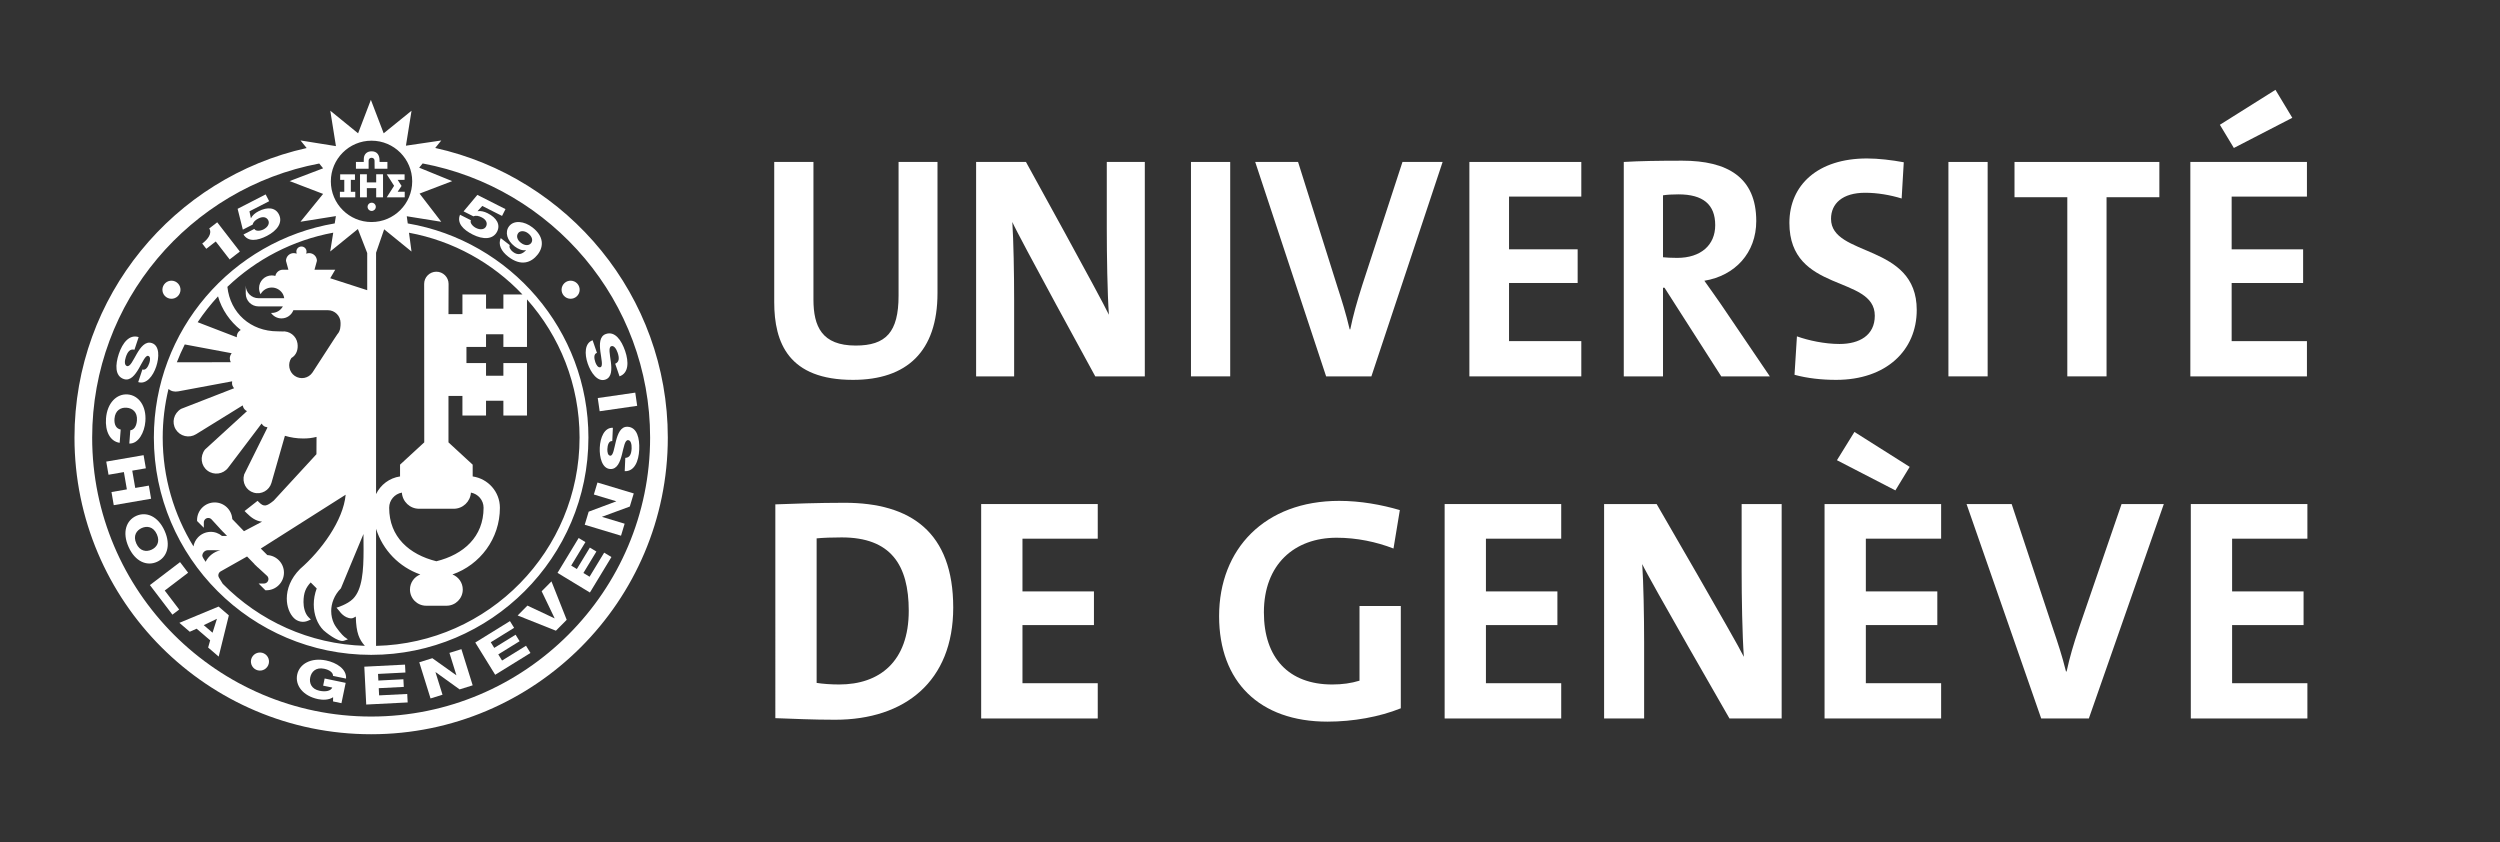
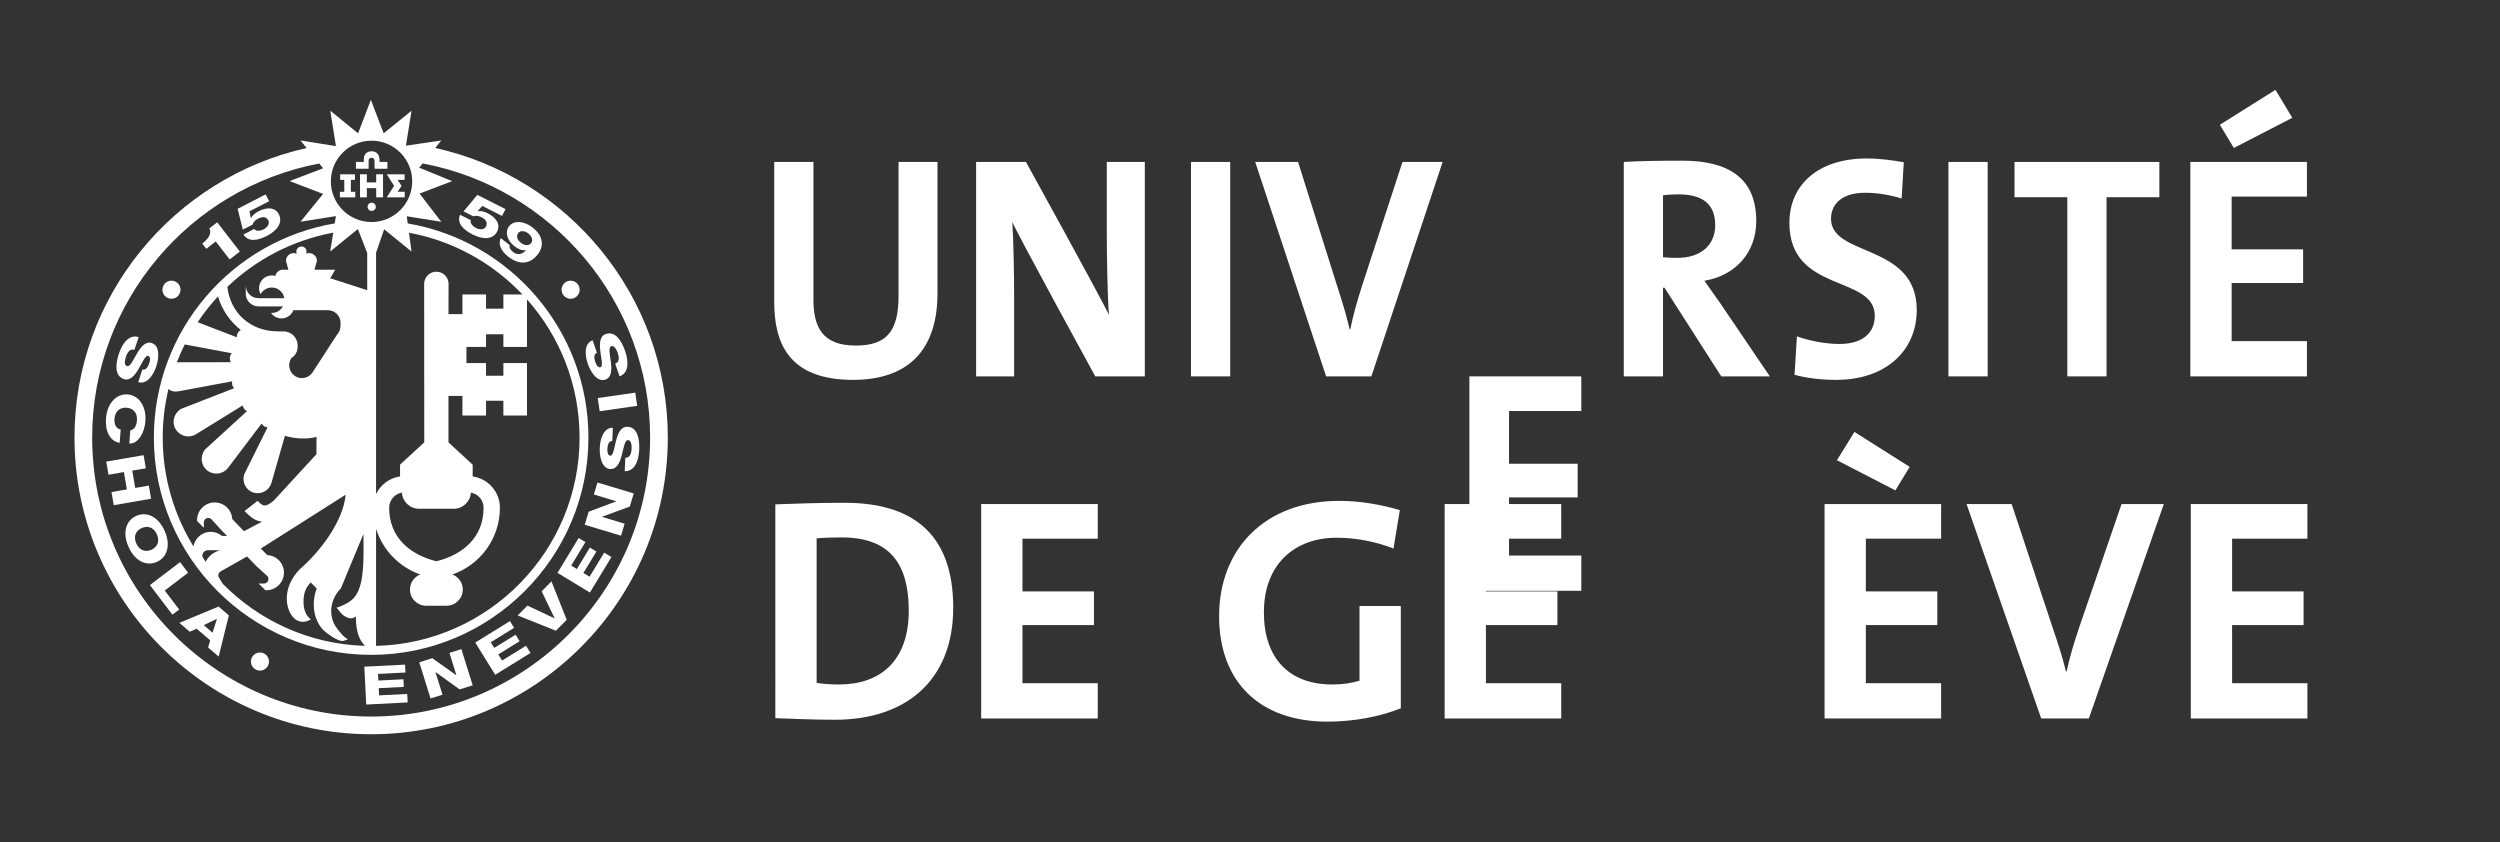
<svg xmlns="http://www.w3.org/2000/svg" version="1.1" id="LOGO_UNI" x="0px" y="0px" viewBox="0 0 306.931 103.404" style="enable-background:new 0 0 306.931 103.404;" xml:space="preserve">
  <rect x="0" y="0" width="306.931" height="103.404" fill="#333333" stroke="none" />
  <g>
    <path style="fill:#FFFFFF;" d="M26.489,29.646l1.706,2.206l1.252-0.969l-2.779-3.592l-0.981,0.758   c0.39,0.605-0.169,1.334-0.859,1.852l0.499,0.645L26.489,29.646z" />
    <path style="fill:#FFFFFF;" d="M31.019,27.574c0.086-0.351,0.336-0.559,0.711-0.753c0.548-0.281,1.001-0.17,1.203,0.225   c0.202,0.395-0.058,0.85-0.574,1.115c-0.399,0.205-0.964,0.261-1.136-0.055l-1.33,0.684c0.575,0.928,1.687,0.781,2.877,0.171   c1.268-0.651,1.982-1.648,1.47-2.645c-0.432-0.841-1.388-0.95-2.507-0.376c-0.415,0.213-0.743,0.499-0.916,0.837l-0.016,0.008   l-0.175-0.841l2.418-1.241l-0.429-0.835l-3.443,1.768l0.641,2.558L31.019,27.574z" />
    <path style="fill:#FFFFFF;" d="M59.864,26.177c-0.416-0.21-0.84-0.308-1.215-0.249l-0.016-0.008l0.578-0.635l2.426,1.225   l0.423-0.837l-3.455-1.745l-1.692,2.022l1.21,0.611c0.335-0.138,0.65-0.059,1.027,0.131c0.55,0.278,0.726,0.711,0.526,1.106   c-0.2,0.396-0.722,0.453-1.24,0.191c-0.4-0.202-0.778-0.627-0.624-0.95l-1.334-0.675c-0.412,1.012,0.359,1.824,1.553,2.428   c1.272,0.643,2.498,0.635,3.004-0.365C61.46,27.582,60.987,26.745,59.864,26.177z" />
    <path style="fill:#FFFFFF;" d="M65.365,27.915c-1.009-0.78-2.265-0.91-2.859-0.143c-0.542,0.701-0.283,1.732,0.678,2.476   c0.417,0.323,0.954,0.563,1.384,0.452l0.014,0.011c-0.395,0.453-0.963,0.714-1.603,0.219c-0.146-0.112-0.279-0.257-0.354-0.405   c-0.079-0.142-0.101-0.301-0.042-0.436l-1.106-0.855c-0.347,0.795,0.05,1.604,0.934,2.287c1.545,1.193,2.812,0.748,3.613-0.287   C66.77,30.268,66.777,29.006,65.365,27.915z M65.208,29.844c-0.251,0.324-0.76,0.351-1.262-0.037   c-0.487-0.377-0.576-0.865-0.317-1.2c0.231-0.3,0.761-0.309,1.207,0.035C65.344,29.035,65.455,29.524,65.208,29.844z" />
    <path style="fill:#FFFFFF;" d="M15.204,46.539c0.797,0.264,1.382-0.505,1.847-1.307c0.467-0.809,0.815-1.648,1.155-1.536   c0.29,0.096,0.239,0.543,0.128,0.877c-0.159,0.476-0.458,0.943-0.851,0.784l-0.515,1.553c0.999,0.322,1.821-0.729,2.214-1.916   c0.372-1.12,0.428-2.555-0.536-2.874c-0.811-0.269-1.392,0.53-1.853,1.321c-0.465,0.801-0.82,1.629-1.21,1.498   c-0.328-0.108-0.29-0.634-0.135-1.102c0.217-0.658,0.529-1.037,1.059-0.898l0.515-1.554c-1.135-0.365-1.981,0.697-2.436,2.065   C14.152,44.761,14.084,46.167,15.204,46.539z" />
    <path style="fill:#FFFFFF;" d="M14.692,54.366l0.125-1.631c-0.529-0.103-0.82-0.566-0.761-1.33   c0.082-1.052,0.802-1.402,1.491-1.349c0.689,0.054,1.346,0.51,1.265,1.562c-0.052,0.685-0.337,1.157-0.812,1.208l-0.126,1.631   c1.121,0.044,1.871-1.372,1.974-2.725c0.147-1.893-0.831-3.203-2.175-3.307c-1.345-0.104-2.512,1.041-2.658,2.935   C12.892,52.949,13.502,54.188,14.692,54.366z" />
    <polygon style="fill:#FFFFFF;" points="18.273,59.619 16.603,59.905 16.237,57.782 17.907,57.495 17.629,55.881 13.044,56.671    13.322,58.285 15.21,57.958 15.576,60.082 13.687,60.409 13.966,62.021 18.55,61.231  " />
    <path style="fill:#FFFFFF;" d="M20.209,65.168c-0.81-1.806-2.248-2.386-3.479-1.834c-1.23,0.553-1.754,2.012-0.944,3.818   c0.81,1.806,2.247,2.384,3.478,1.833C20.495,68.434,21.018,66.975,20.209,65.168z M18.594,67.493   c-0.63,0.282-1.425,0.196-1.858-0.768c-0.432-0.963,0.034-1.615,0.664-1.897c0.63-0.281,1.426-0.195,1.858,0.768   C19.689,66.558,19.225,67.21,18.594,67.493z" />
    <polygon style="fill:#FFFFFF;" points="23.096,70.315 22.105,69.012 18.404,71.831 21.169,75.463 21.998,74.832 20.225,72.501  " />
    <path style="fill:#FFFFFF;" d="M22.023,76.467l1.275,1.095l0.843-0.375l1.662,1.428l-0.25,0.884l1.294,1.112l1.249-5.06   l-1.261-1.083L22.023,76.467z M26.095,77.68l-1.081-0.929l1.602-0.771l0.014,0.011L26.095,77.68z" />
-     <path style="fill:#FFFFFF;" d="M39.799,82.104c0.646,0.134,1.114,0.477,1.085,0.877l1.602,0.332   c0.09-1.173-1.166-1.959-2.441-2.224c-1.86-0.386-3.285,0.418-3.559,1.738c-0.274,1.32,0.714,2.623,2.574,3.009   c0.569,0.118,1.324,0.115,1.837-0.237l-0.008,0.517l1.033,0.215l0.518-2.495L39.857,83.3l-0.183,0.88l1.12,0.232   c-0.172,0.396-0.764,0.561-1.556,0.396c-1.033-0.214-1.29-0.973-1.149-1.648C38.229,82.484,38.766,81.889,39.799,82.104z" />
    <polygon style="fill:#FFFFFF;" points="46.544,85.373 46.5,84.489 49.574,84.332 49.526,83.395 46.452,83.552 46.411,82.739    49.775,82.567 49.726,81.597 44.727,81.851 44.963,86.498 50.05,86.24 49.997,85.199  " />
    <polygon style="fill:#FFFFFF;" points="55.178,80.156 56.031,82.893 56.014,82.898 53.079,80.809 51.475,81.309 52.858,85.751    54.328,85.293 53.465,82.525 53.482,82.519 56.427,84.639 58.032,84.139 56.648,79.698  " />
    <polygon style="fill:#FFFFFF;" points="61.64,81.096 61.174,80.342 63.792,78.724 63.3,77.926 60.68,79.544 60.252,78.851    63.119,77.081 62.608,76.254 58.35,78.885 60.795,82.843 65.128,80.166 64.581,79.28  " />
    <polygon style="fill:#FFFFFF;" points="66.501,72.589 68.09,75.901 68.078,75.914 64.754,74.35 63.553,75.562 68.25,77.433    69.575,76.097 67.704,71.378  " />
    <polygon style="fill:#FFFFFF;" points="72.382,70.806 71.625,70.346 73.221,67.714 72.418,67.228 70.822,69.86 70.126,69.437    71.873,66.557 71.042,66.053 68.447,70.333 72.425,72.746 75.066,68.39 74.175,67.85  " />
    <polygon style="fill:#FFFFFF;" points="72.908,60.713 75.653,61.54 75.648,61.557 72.273,62.819 71.789,64.427 76.244,65.77    76.688,64.296 73.911,63.459 73.917,63.443 77.322,62.19 77.807,60.581 73.352,59.24  " />
    <path style="fill:#FFFFFF;" d="M77.043,52.394c-0.84-0.037-1.193,0.862-1.422,1.76c-0.229,0.905-0.334,1.808-0.692,1.792   c-0.306-0.014-0.377-0.457-0.362-0.809c0.022-0.501,0.182-1.031,0.604-0.985l0.073-1.635c-1.049-0.038-1.553,1.199-1.609,2.447   c-0.052,1.178,0.284,2.574,1.299,2.619c0.853,0.038,1.194-0.889,1.423-1.776c0.229-0.897,0.347-1.79,0.757-1.772   c0.345,0.016,0.452,0.531,0.431,1.023c-0.031,0.694-0.227,1.144-0.775,1.154l-0.072,1.635c1.191,0.044,1.717-1.21,1.781-2.65   C78.54,53.816,78.222,52.447,77.043,52.394z" />
    <rect x="73.45" y="48.537" transform="matrix(0.99 -0.143 0.143 0.99 -6.269 11.321)" style="fill:#FFFFFF;" width="4.653" height="1.636" />
    <path style="fill:#FFFFFF;" d="M74.324,46.604c0.807-0.277,0.785-1.265,0.673-2.175c-0.116-0.918-0.333-1.792,0.056-1.926   c0.326-0.112,0.615,0.328,0.775,0.794c0.226,0.658,0.208,1.147-0.298,1.358l0.531,1.548c1.125-0.396,1.155-1.754,0.687-3.119   c-0.448-1.306-1.245-2.464-2.36-2.082c-0.795,0.272-0.794,1.239-0.679,2.158c0.118,0.927,0.351,1.805,0.012,1.921   c-0.29,0.099-0.519-0.287-0.633-0.619c-0.163-0.475-0.207-1.026,0.202-1.14l-0.532-1.548c-0.989,0.349-1.006,1.685-0.601,2.866   C72.538,45.756,73.362,46.934,74.324,46.604z" />
    <path style="fill:#FFFFFF;" d="M31.029,80.552c-0.369,0.489-0.271,1.186,0.219,1.555c0.49,0.37,1.186,0.271,1.554-0.218   c0.37-0.49,0.272-1.186-0.217-1.555C32.094,79.965,31.398,80.063,31.029,80.552z" />
    <path style="fill:#FFFFFF;" d="M21.947,36.225c0.361-0.496,0.253-1.189-0.242-1.551c-0.496-0.361-1.189-0.254-1.552,0.242   c-0.361,0.496-0.253,1.189,0.242,1.551C20.891,36.829,21.585,36.72,21.947,36.225z" />
    <path style="fill:#FFFFFF;" d="M69.159,34.916c-0.361,0.496-0.253,1.189,0.243,1.551c0.495,0.361,1.189,0.253,1.551-0.242   c0.361-0.496,0.253-1.189-0.242-1.551C70.214,34.313,69.521,34.42,69.159,34.916z" />
    <polygon style="fill:#FFFFFF;" points="48.384,22.811 47.483,24.223 49.689,24.223 49.689,23.54 48.82,23.543 49.301,22.825    48.82,22.082 49.673,22.078 49.673,21.403 47.483,21.403  " />
    <polygon style="fill:#FFFFFF;" points="43.617,23.543 43.073,23.549 43.073,22.078 43.579,22.082 43.579,21.403 41.764,21.403    41.764,22.082 42.268,22.078 42.268,23.549 41.731,23.543 41.731,24.223 43.617,24.223  " />
    <polygon style="fill:#FFFFFF;" points="46.185,22.397 45.037,22.397 45.042,21.393 44.2,21.393 44.2,24.223 45.042,24.223    45.037,23.098 46.185,23.098 46.185,24.223 47.025,24.223 47.025,21.393 46.185,21.393  " />
    <path style="fill:#FFFFFF;" d="M45.257,19.719c0-0.213,0.153-0.348,0.376-0.348c0.2,0,0.35,0.152,0.35,0.348l0.011,1h1.569v-0.84   h-0.962l-0.004-0.215c-0.006-0.603-0.284-1.088-0.97-1.088c-0.526,0-0.891,0.295-0.955,0.801c-0.012,0.108-0.012,0.221-0.012,0.331   v0.171H43.7l-0.001,0.84h1.557L45.257,19.719z" />
    <path style="fill:#FFFFFF;" d="M45.633,24.887c-0.278,0-0.505,0.227-0.505,0.506c0,0.278,0.227,0.505,0.505,0.505   c0.279,0,0.506-0.227,0.506-0.505C46.139,25.114,45.913,24.887,45.633,24.887z" />
    <path style="fill:#FFFFFF;" d="M53.433,18.165l0.745-0.918l-4.34,0.639l0.687-4.291l-3.42,2.771l-1.571-4.109l-1.57,4.111   L40.55,13.59l0.694,4.35l-4.351-0.697l0.756,0.932C21.362,21.799,9.144,36.358,9.144,53.721c0,20.084,16.339,36.423,36.422,36.423   s36.422-16.339,36.422-36.423C81.988,36.34,69.746,21.771,53.433,18.165z M45.613,17.272c2.754,0,4.995,2.24,4.995,4.994   s-2.241,4.994-4.995,4.994c-2.754,0-4.995-2.24-4.995-4.994S42.858,17.272,45.613,17.272z M50.212,28.573   c5.436,1.002,10.275,3.722,13.93,7.58h-2.34v1.746h-2.13v-1.746h-2.898v2.411h-1.713c0,0,0.012-3.671,0.012-3.708   c0-0.826-0.672-1.498-1.499-1.498c-0.826,0-1.499,0.672-1.499,1.498c0,0.037,0.012,19.453,0.012,19.453l-2.972,2.738v1.446   c-1.307,0.188-2.393,1.026-2.945,2.169V31.028l0.994-2.877l3.358,2.731L50.212,28.573z M51.601,70.528   c-0.741,0.29-1.268,1.007-1.268,1.85c0,1.098,0.891,1.988,1.989,1.988h2.505c1.099,0,1.989-0.891,1.989-1.988   c0-0.843-0.527-1.559-1.268-1.85c3.39-1.181,5.827-4.396,5.827-8.189c0-1.963-1.455-3.572-3.342-3.845v-1.446l-2.972-2.738v-5.703   h1.713v2.41h2.898v-1.822h2.13v1.822h2.898v-6.443h-2.898v1.559h-2.13v-1.559h-2.404v-1.977h2.404v-1.558h2.13v1.558h2.898v-5.842   c4.014,4.518,6.455,10.461,6.455,16.967c0,13.908-11.154,25.252-24.985,25.575V64.922C46.989,67.541,49.016,69.627,51.601,70.528z    M47.779,62.338c0-0.933,0.674-1.703,1.559-1.861c0.075,1.106,0.987,1.984,2.113,1.984h4.254c1.125,0,2.038-0.877,2.112-1.984   c0.882,0.162,1.553,0.932,1.553,1.861c0,3.582-2.468,5.746-5.795,6.569C50.248,68.084,47.779,65.92,47.779,62.338z M28.444,43.366   c-0.135,0.18-0.231,0.393-0.231,0.635c0,0.17,0.047,0.324,0.117,0.467L21.71,44.48c0.291-0.749,0.615-1.479,0.973-2.192   L28.444,43.366z M24.267,39.557c0.75-1.123,1.586-2.184,2.499-3.174c0.46,1.623,1.467,3.082,2.791,4.129   c-0.182,0.11-0.339,0.266-0.422,0.48c-0.053,0.137-0.07,0.276-0.063,0.414L24.267,39.557z M21.888,48.047   c0,0,3.167-0.591,6.613-1.232c-0.026,0.178-0.025,0.361,0.045,0.541c0.046,0.119,0.118,0.217,0.196,0.307l-6.514,2.536   c-0.911,0.556-1.174,1.675-0.649,2.523c0.254,0.411,0.653,0.698,1.124,0.81c0.471,0.111,0.957,0.031,1.368-0.223l5.723-3.537   c0.04,0.176,0.107,0.346,0.237,0.488c0.085,0.094,0.188,0.16,0.293,0.216l-5.159,4.716c-0.648,0.848-0.49,1.985,0.305,2.588   c0.796,0.602,1.935,0.444,2.538-0.352l4.106-5.426c0.095,0.148,0.214,0.282,0.384,0.367c0.09,0.045,0.185,0.059,0.28,0.075   c0.021,0.015,0.039,0.03,0.059,0.044l-2.861,5.762c-0.291,0.995,0.25,1.969,1.181,2.236c0.931,0.265,1.905-0.276,2.171-1.207   l1.651-5.775c0.71,0.213,1.462,0.33,2.241,0.33c0.634,0,1.05-0.053,1.641-0.195c-0.005,1.043-0.011,2.033-0.011,2.125   c-0.139,0.15-5.247,5.701-5.247,5.701c-0.9,0.738-1.226,0.777-1.811,0.193l-0.17-0.17l-1.596,1.252l0.216,0.217   c0.601,0.602,1.167,1.016,1.933,1.09c-1.11,0.584-2.057,1.083-2.223,1.17c-0.172-0.178-0.999-1.035-1.436-1.487   c-0.065-1.137-1.002-2.044-2.156-2.044c-1.195,0-2.167,0.972-2.167,2.166v0.113l0.83,0.83v-0.656c0-0.146,0.057-0.283,0.16-0.387   c0.213-0.213,0.561-0.213,0.774,0c0,0,0.639,0.695,1.064,1.158l-0.004,0.005l0.171,0.177c0.121,0.131,0.204,0.221,0.204,0.221   l0.005-0.006l0.481,0.494L27.257,65.8c-0.411-0.341-0.922-0.522-1.46-0.501c-0.579,0.023-1.114,0.27-1.507,0.695   c-0.285,0.309-0.466,0.686-0.538,1.09c-2.393-3.893-3.776-8.469-3.776-13.363c0-2.053,0.25-4.048,0.709-5.963   C21.004,48.032,21.416,48.135,21.888,48.047z M24.838,68.233c0-0.16,0.064-0.33,0.184-0.457c0.125-0.139,0.295-0.217,0.481-0.225   l1.559,0.004c-0.779,0.178-1.45,0.689-1.819,1.42c-0.191-0.277-0.384-0.59-0.404-0.721C24.838,68.247,24.838,68.239,24.838,68.233z    M26.823,70.506c0.034-0.142,0.12-0.262,0.243-0.34l3.267-1.846l0.915,0.94l-0.013,0.011l0.225,0.207l0.168,0.172l0.01-0.008   l1.167,1.072c0.204,0.205,0.204,0.553-0.01,0.766c-0.103,0.103-0.241,0.16-0.387,0.16h-0.656l0.831,0.829h0.112   c0.579,0.001,1.123-0.226,1.532-0.634c0.409-0.41,0.635-0.953,0.635-1.533c0-1.152-0.906-2.088-2.042-2.154   c-0.255-0.256-0.62-0.619-0.801-0.801c0.52-0.33,9.575-6.076,10.418-6.61c-0.284,3.167-3.016,6.884-5.594,9.111   c-1.18,1.18-1.633,2.496-1.633,3.637c0,1.007,0.353,1.876,0.871,2.394c0.454,0.453,1.144,0.59,1.719,0.337l0.363-0.159   l-0.281-0.281c-0.457-0.457-0.62-1.254-0.62-1.848c0-1.191,0.308-1.797,0.883-2.422c0.122,0.121,0.378,0.378,0.738,0.738   c-0.244,0.658-0.361,1.322-0.361,1.959c0,1.273,0.45,2.428,1.194,3.172c0.155,0.155,1.805,1.523,2.498,1.291l0.497-0.168   l-0.423-0.309c-0.242-0.178-1.023-1.087-1.287-1.642c-0.212-0.443-0.338-0.976-0.338-1.538c0-0.906,0.371-1.956,1.19-2.775   c0.043-0.064,1.851-4.524,2.772-6.672c0,0.049,0.001,0.422,0.001,0.422c0.006,0.506,0.011,1.006,0.011,1.496   c0,2.595-0.157,4.898-1.298,6.04c-0.709,0.709-2.027,1.084-2.027,1.084l0.342,0.402c0.033,0.038,0.582,0.883,1.468,0.911   c0.211,0.008,0.378-0.135,0.562-0.222c0.046,2.032,0.429,2.829,1.112,3.595c-6.817-0.201-12.973-3.077-17.449-7.618l-0.46-0.755   c-0.055-0.087-0.083-0.186-0.083-0.287C26.809,70.59,26.813,70.548,26.823,70.506z M40.542,34.161l0.616-1.047h-2.546l0.298-1.089   c0-0.524-0.425-0.95-0.95-0.95c-0.127,0-0.249,0.026-0.359,0.072c0.021-0.096,0.035-0.187,0.035-0.256   c0-0.346-0.28-0.627-0.626-0.627c-0.346,0-0.627,0.281-0.627,0.627c0,0.069,0.014,0.16,0.035,0.256   c-0.111-0.046-0.231-0.072-0.358-0.072c-0.525,0-0.95,0.426-0.95,0.95l0.297,1.089h-0.671c-0.461,0-0.845,0.328-0.932,0.762   c-0.14-0.039-0.286-0.062-0.438-0.062c-0.863,0-1.562,0.699-1.562,1.562c0,0.27,0.069,0.523,0.188,0.744   c0.265-0.488,0.78-0.819,1.373-0.819c0.532,0,1.001,0.267,1.283,0.673c0.033,0.047,0.063,0.096,0.091,0.146   c0.081,0.149,0.127,0.317,0.155,0.491h-3.16c-0.863,0-1.562-0.7-1.562-1.562v0.326v0.354v0.326c0,0.863,0.699,1.562,1.562,1.562   h2.995c-0.267,0.479-0.776,0.803-1.364,0.803c-0.03,0-0.061-0.002-0.092-0.004c0.282,0.408,0.753,0.676,1.287,0.676   c0.667,0,1.235-0.419,1.459-1.008h4.231c0.862,0,1.562,0.699,1.562,1.562c0,0.401,0.002,0.967-0.398,1.396l-0.39,0.585   l-2.666,4.113c-0.486,0.714-1.458,0.897-2.172,0.41c-0.712-0.485-0.899-1.487-0.413-2.2c0.62-0.345,0.863-1.059,0.748-1.801   c-0.144-0.918-0.982-1.55-1.896-1.457L34.1,40.68c-3.342,0-5.837-2.26-6.183-5.463c3.527-3.365,8.01-5.732,12.995-6.652   l-0.371,2.312l3.397-2.758l1.146,2.947v4.562L40.542,34.161z M45.566,87.972c-18.886,0-34.25-15.365-34.25-34.251   c0-16.707,12.027-30.65,27.877-33.646l0.477,0.588l-4.115,1.569l4.113,1.573l-2.778,3.418l4.349-0.693l-0.144,0.898   C28.508,29.561,18.89,40.537,18.89,53.721c0,14.709,11.967,26.677,26.676,26.677S72.242,68.43,72.242,53.721   c0-13.178-9.606-24.148-22.183-26.291l-0.119-0.881l4.236,0.68l-2.665-3.462l4.004-1.529l-4.05-1.651l0.424-0.521   c15.873,2.977,27.927,16.932,27.927,33.656C79.816,72.607,64.451,87.972,45.566,87.972z" />
  </g>
  <g>
    <path style="fill:#FFFFFF;" d="M104.723,46.637c-7.891,0-9.67-4.523-9.67-9.555V19.883h4.816V36.77   c0,3.315,1.037,5.655,5.188,5.655c3.705,0,5.262-1.638,5.262-6.122v-16.42h4.779v16.107   C115.098,43.166,111.319,46.637,104.723,46.637z" />
    <path style="fill:#FFFFFF;" d="M134.468,46.208c0,0-9.441-17.237-10.183-18.954c0.148,2.262,0.223,6.396,0.223,9.555v9.399h-4.668   V19.883h6.119c0,0,9.256,16.77,10.183,18.76c-0.186-2.652-0.259-7.332-0.259-10.569v-8.19h4.668v26.325H134.468z" />
    <path style="fill:#FFFFFF;" d="M146.219,46.208V19.883h4.816v26.325H146.219z" />
    <path style="fill:#FFFFFF;" d="M168.369,46.208h-5.558l-8.706-26.325h5.261l4.854,15.405c0.482,1.481,1.038,3.237,1.482,5.147   h0.074c0.37-1.793,0.777-3.236,1.482-5.459l4.928-15.094h4.928L168.369,46.208z" />
-     <path style="fill:#FFFFFF;" d="M180.4,46.208V19.883h13.741v4.252h-8.874v6.474h8.425v4.134h-8.425v7.137h8.874v4.329H180.4z" />
+     <path style="fill:#FFFFFF;" d="M180.4,46.208h13.741v4.252h-8.874v6.474h8.425v4.134h-8.425v7.137h8.874v4.329H180.4z" />
    <path style="fill:#FFFFFF;" d="M211.322,46.208l-6.965-10.881h-0.186v10.881h-4.816V19.883c1.964-0.117,4.298-0.155,7.188-0.155   c5.521,0,9.077,2.028,9.077,7.409c0,3.9-2.593,6.709-6.372,7.332c0.704,0.976,1.407,1.989,2.037,2.887l6.003,8.853H211.322z    M206.061,23.862c-0.704,0-1.408,0.039-1.89,0.117v7.604c0.333,0.039,1,0.078,1.741,0.078c2.89,0,4.669-1.559,4.669-4.017   C210.582,25.11,209.099,23.862,206.061,23.862z" />
    <path style="fill:#FFFFFF;" d="M225.43,46.637c-1.778,0-3.557-0.195-5.113-0.623l0.297-4.72c1.408,0.507,3.408,0.937,5.224,0.937   c2.445,0,4.335-1.053,4.335-3.471c0-5.031-10.485-2.73-10.485-11.389c0-4.68,3.52-7.917,9.522-7.917   c1.408,0,3.038,0.195,4.52,0.468l-0.26,4.446c-1.408-0.429-2.964-0.702-4.483-0.702c-2.778,0-4.187,1.326-4.187,3.198   c0,4.719,10.523,2.964,10.523,11.192C235.323,43.01,231.581,46.637,225.43,46.637z" />
    <path style="fill:#FFFFFF;" d="M239.212,46.208V19.883h4.816v26.325H239.212z" />
    <path style="fill:#FFFFFF;" d="M258.626,24.213v21.995h-4.817V24.213h-6.483v-4.33h17.784v4.33H258.626z" />
    <path style="fill:#FFFFFF;" d="M268.914,46.208V19.883h14.314v4.252h-9.243v6.474h8.774v4.134h-8.774v7.137h9.243v4.329H268.914z    M274.256,18.168l-1.716-2.848l6.825-4.29l2.067,3.433L274.256,18.168z" />
    <path style="fill:#FFFFFF;" d="M102.522,88.365c-2.73,0-5.109-0.117-7.332-0.195V61.922c2.066-0.078,5.266-0.194,8.502-0.194   c8.15,0,13.338,3.627,13.338,12.87C117.03,83.646,111.102,88.365,102.522,88.365z M103.34,65.979c-1.17,0-2.262,0.039-3.08,0.117   V83.84c0.701,0.117,1.754,0.195,2.769,0.195c4.953,0,8.541-2.808,8.541-9.048C111.57,69.332,109.346,65.979,103.34,65.979z" />
    <path style="fill:#FFFFFF;" d="M120.461,88.208V61.883h14.312v4.252h-9.242v6.474h8.775v4.134h-8.775v7.137h9.242v4.329H120.461z" />
    <path style="fill:#FFFFFF;" d="M171.083,67.344c-2.105-0.819-4.523-1.326-6.98-1.326c-5.188,0-8.932,3.275-8.932,9.164   c0,5.577,3.043,8.854,8.385,8.854c1.248,0,2.341-0.156,3.354-0.468v-9.165h5.07V86.96c-2.613,1.053-5.851,1.638-9.009,1.638   c-8.346,0-13.299-4.914-13.299-12.947c0-8.268,5.615-14.157,14.741-14.157c2.613,0,5.188,0.468,7.449,1.132L171.083,67.344z" />
    <path style="fill:#FFFFFF;" d="M177.362,88.208V61.883h14.312v4.252h-9.243v6.474h8.775v4.134h-8.775v7.137h9.243v4.329H177.362z" />
-     <path style="fill:#FFFFFF;" d="M212.33,88.208c0,0-9.931-17.237-10.71-18.954c0.155,2.262,0.233,6.396,0.233,9.555v9.399h-4.914   V61.883h6.45c0,0,9.735,16.771,10.71,18.759c-0.195-2.651-0.274-7.331-0.274-10.568v-8.19h4.914v26.325H212.33z" />
    <path style="fill:#FFFFFF;" d="M224.005,88.208V61.883h14.312v4.252h-9.243v6.474h8.775v4.134h-8.775v7.137h9.243v4.329H224.005z    M232.702,60.207l-7.176-3.705l2.146-3.472l6.785,4.29L232.702,60.207z" />
    <path style="fill:#FFFFFF;" d="M256.453,88.208h-5.85l-9.165-26.325h5.538l5.108,15.405c0.507,1.481,1.092,3.237,1.561,5.148h0.078   c0.39-1.795,0.818-3.237,1.56-5.46l5.186-15.094h5.188L256.453,88.208z" />
    <path style="fill:#FFFFFF;" d="M268.971,88.208V61.883h14.313v4.252h-9.243v6.474h8.774v4.134h-8.774v7.137h9.243v4.329H268.971z" />
  </g>
</svg>